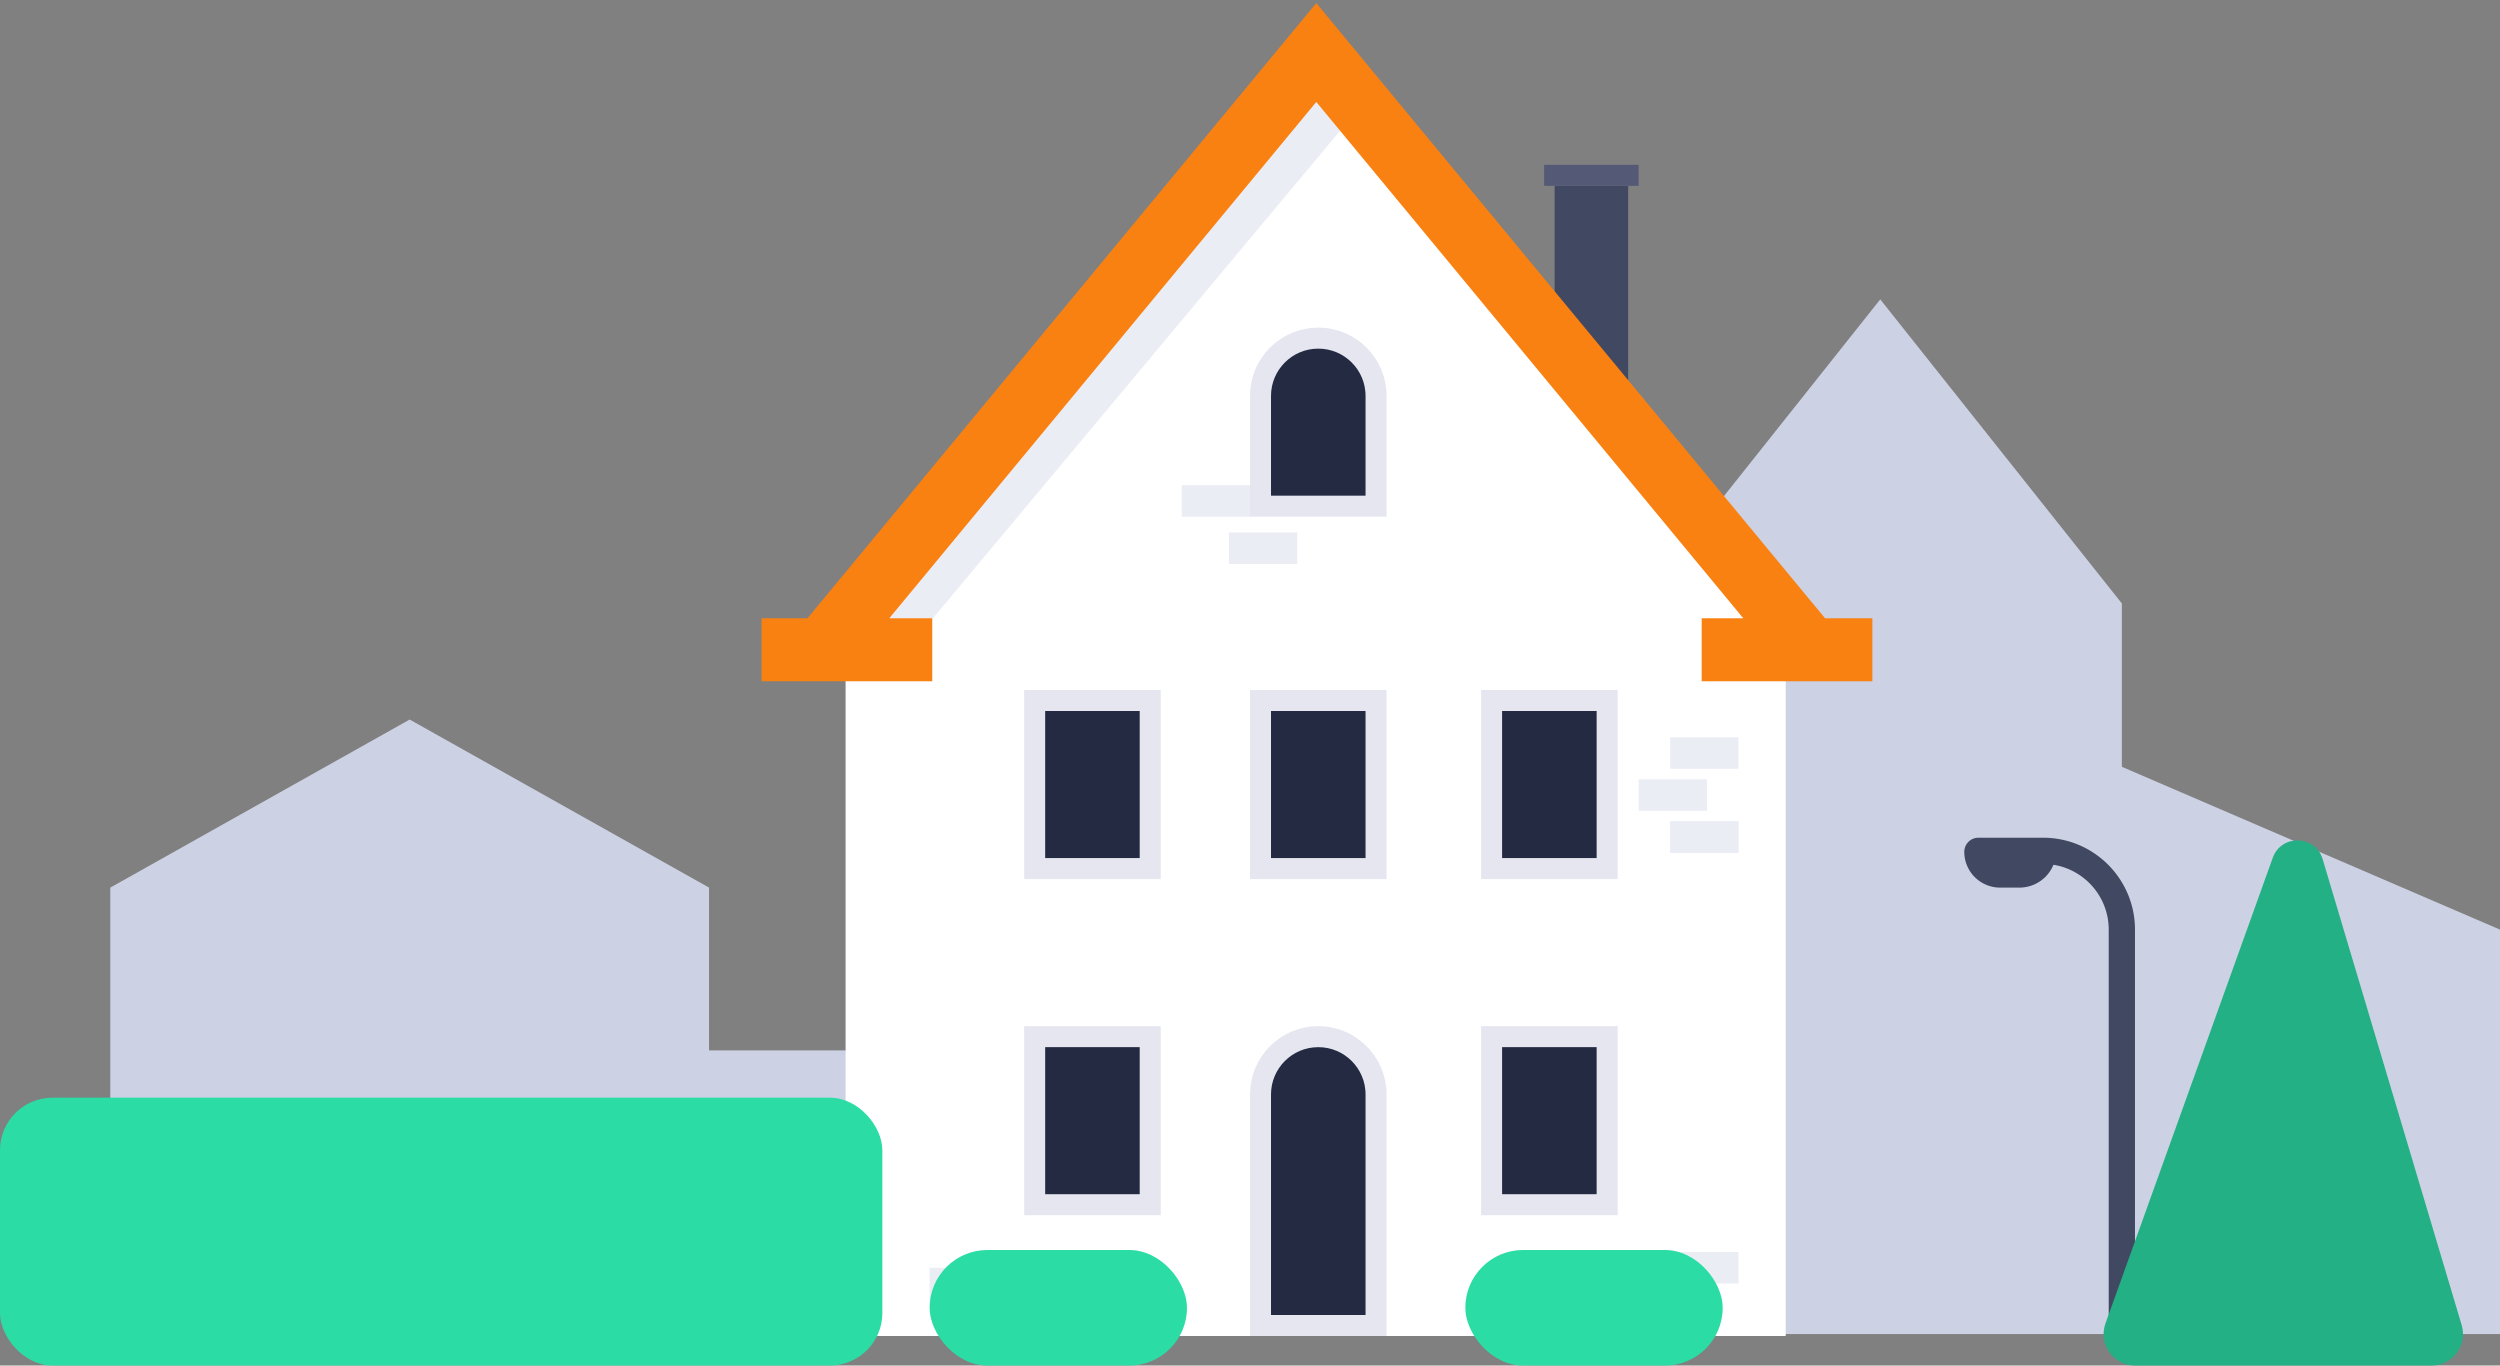
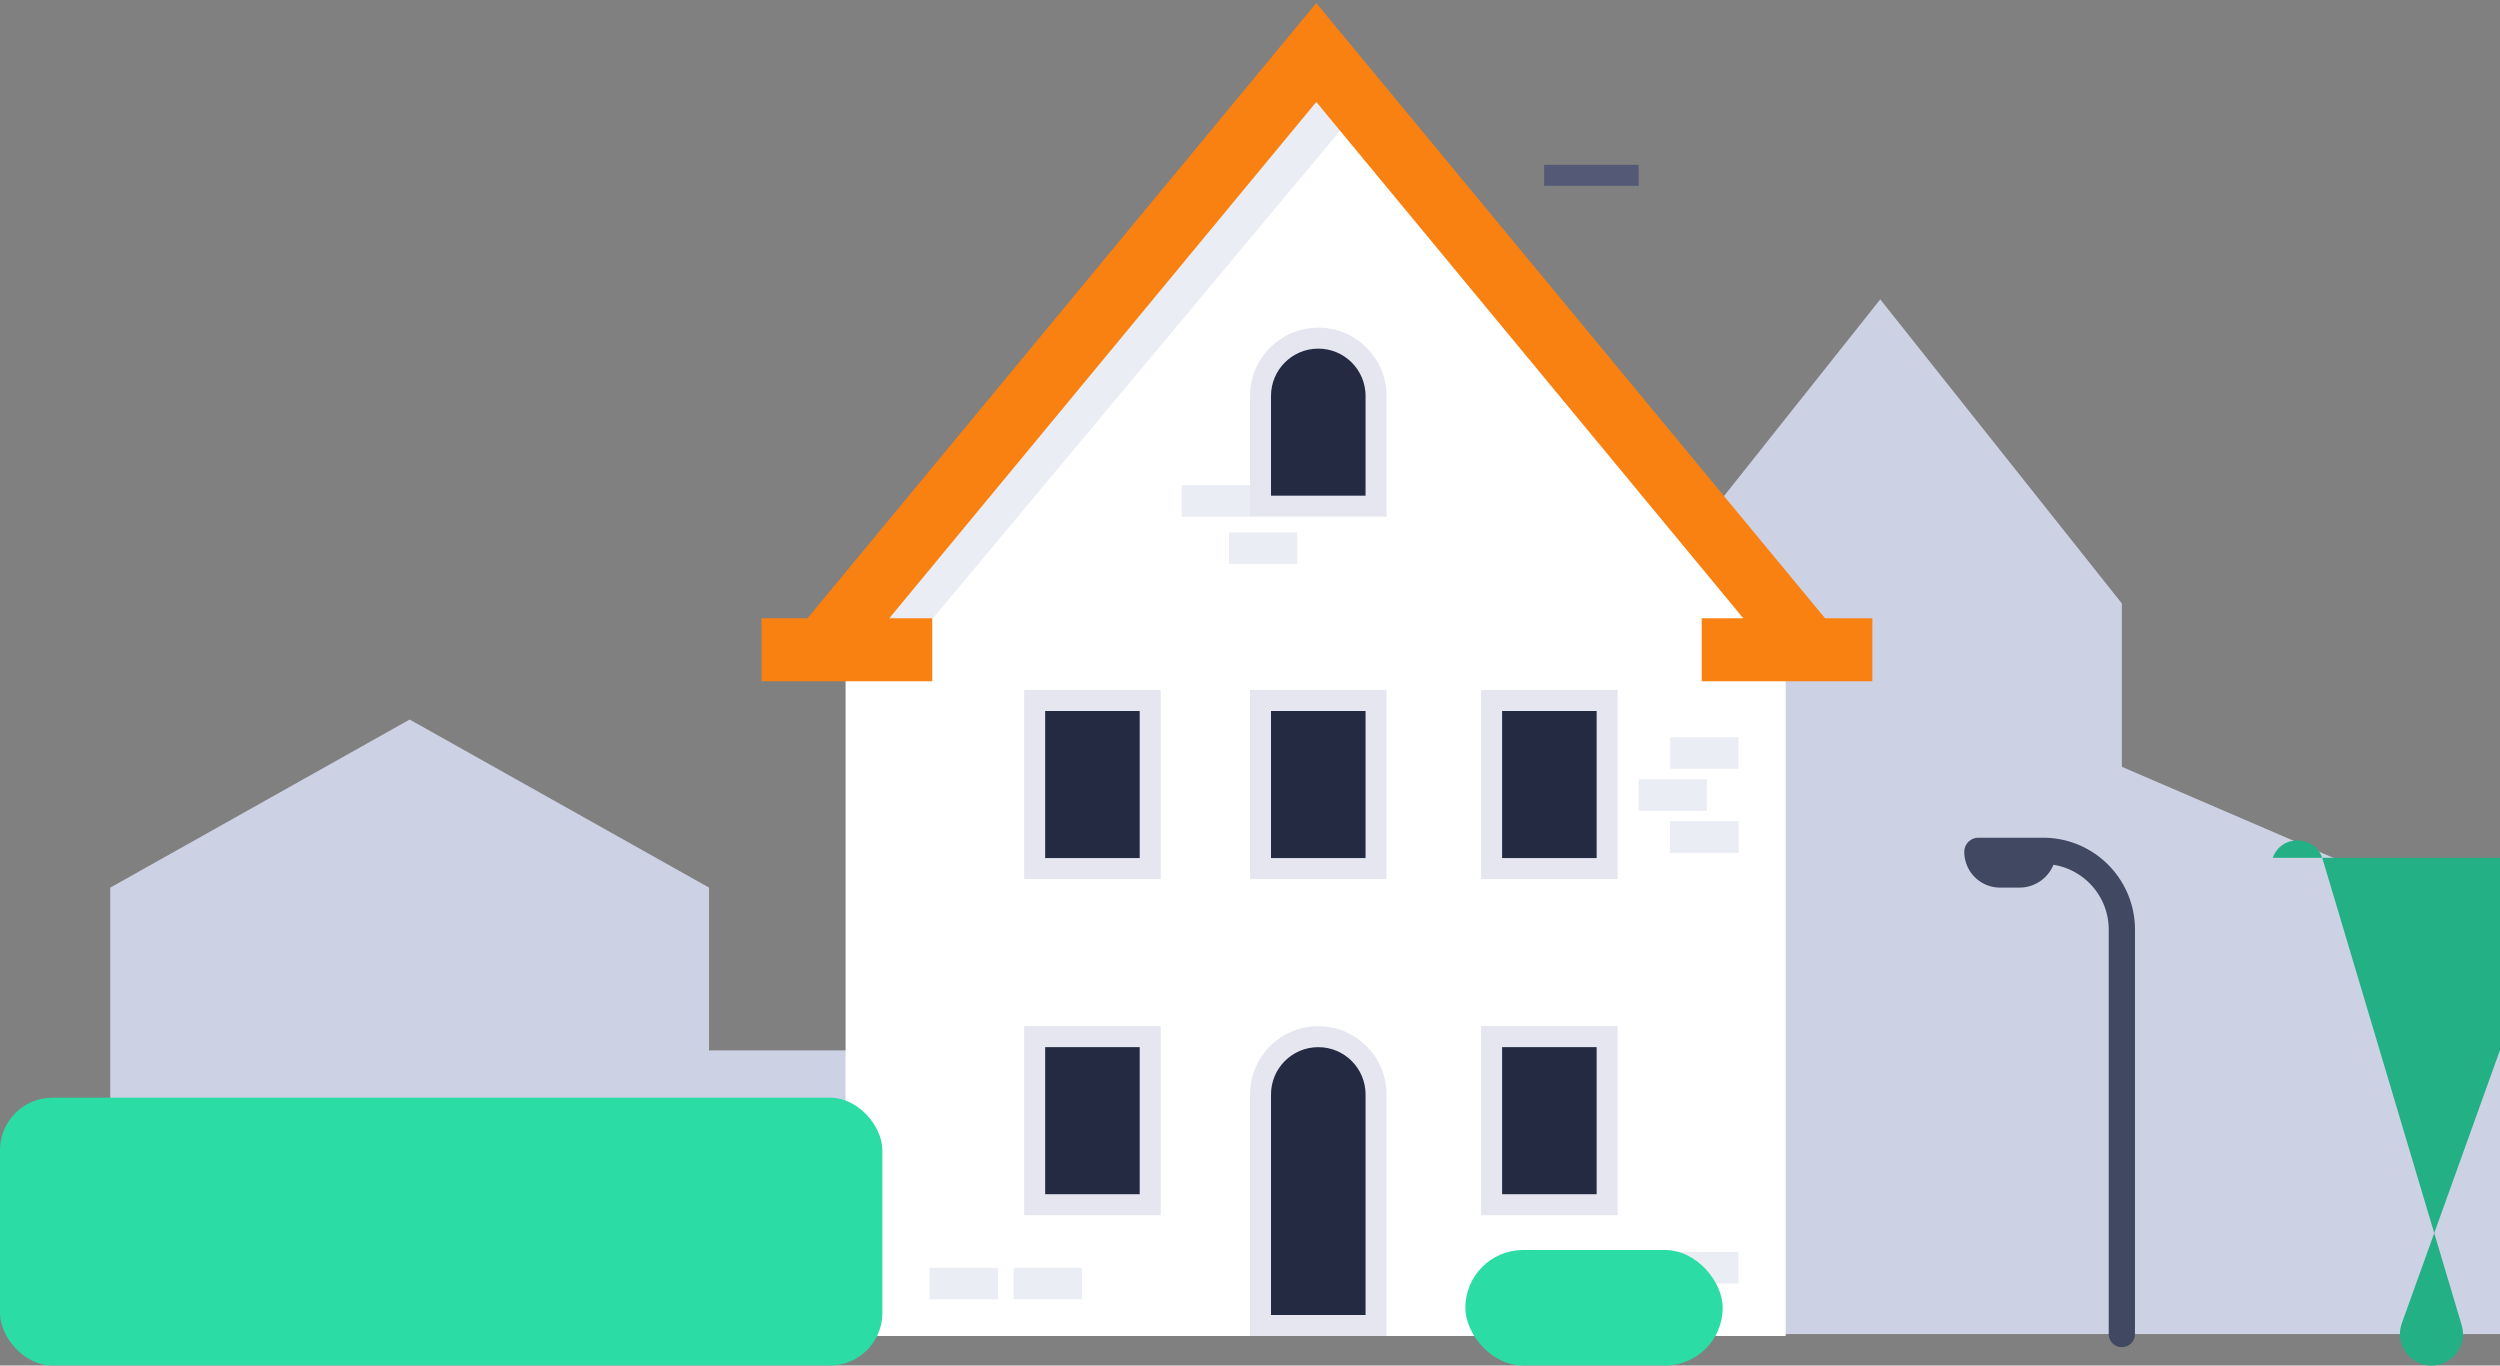
<svg xmlns="http://www.w3.org/2000/svg" width="476" height="260" fill="none" viewBox="0 0 476 260">
  <rect x="0" y="0" width="476" height="260" fill="#808080" stroke="none" />
  <path fill="#CDD1E4" d="m21 169 57-32 57 32v85H21v-85Zm114 31h55v54h-55zm177-85.106L358 57l46 57.894V254h-92V114.894ZM404 146l72 31v77h-72V146Z" />
  <path fill="#fff" d="m161 123.38 89.5-111 89.5 111v131H161v-131Z" />
  <path fill="#EBEDF5" d="m256 23.88-78.5 94h-15L251 16.38l5 7.5Z" />
-   <path fill="#414861" d="M296 35.38h14v53l-14-20v-33Z" />
  <path fill="#545A75" d="M294 31.381h18v4h-18z" />
  <path fill="#EBEDF5" d="M318 140.38h13v6h-13zm0 16h13v6h-13z" />
  <path fill="#EBEDF5" d="M318 156.38h13v6h-13zm-141 85h13v6h-13zm16 0h13v6h-13zm32-149h13v6h-13zm87 56h13v6h-13zm6 90h13v6h-13zm-84-137h13v6h-13z" />
  <path stroke="#F98112" stroke-width="12" d="M344.666 123.714 250.62 10l-94.047 113.714m-11.573 0h32.5m146.5 0h32.5" />
  <path fill="#232A42" stroke="#E5E6F0" stroke-width="4" d="M240 75.38c0-6.075 4.925-11 11-11s11 4.925 11 11v21h-22v-21Zm-43 58h22v32h-22v-32Zm43 0h22v32h-22v-32Zm44 0h22v32h-22v-32Zm-87 64h22v32h-22v-32Zm87 0h22v32h-22v-32Zm-44 11c0-6.075 4.925-11 11-11s11 4.925 11 11v44h-22v-44Z" />
  <rect width="49" height="22" x="279" y="238" fill="#2BDCA5" rx="11" />
-   <rect width="49" height="22" x="177" y="238" fill="#2BDCA5" rx="11" />
  <rect width="168" height="51" y="209" fill="#2BDCA5" rx="10" />
  <path stroke="#414861" stroke-linecap="round" stroke-linejoin="round" stroke-width="5" d="M404 254v-77c0-8.284-6.716-15-15-15v0m0 0h-12.313a.188.188 0 0 0-.187.188v0a4.313 4.313 0 0 0 4.313 4.312h3.687a4.5 4.5 0 0 0 4.5-4.5v0Z" />
-   <path fill="#22B084" d="M432.734 163.322c1.632-4.543 8.117-4.365 9.497.261l26.467 88.701c1.148 3.848-1.734 7.716-5.75 7.716h-56.417c-4.154 0-7.051-4.119-5.646-8.029l31.849-88.649Z" />
+   <path fill="#22B084" d="M432.734 163.322c1.632-4.543 8.117-4.365 9.497.261l26.467 88.701c1.148 3.848-1.734 7.716-5.75 7.716c-4.154 0-7.051-4.119-5.646-8.029l31.849-88.649Z" />
</svg>